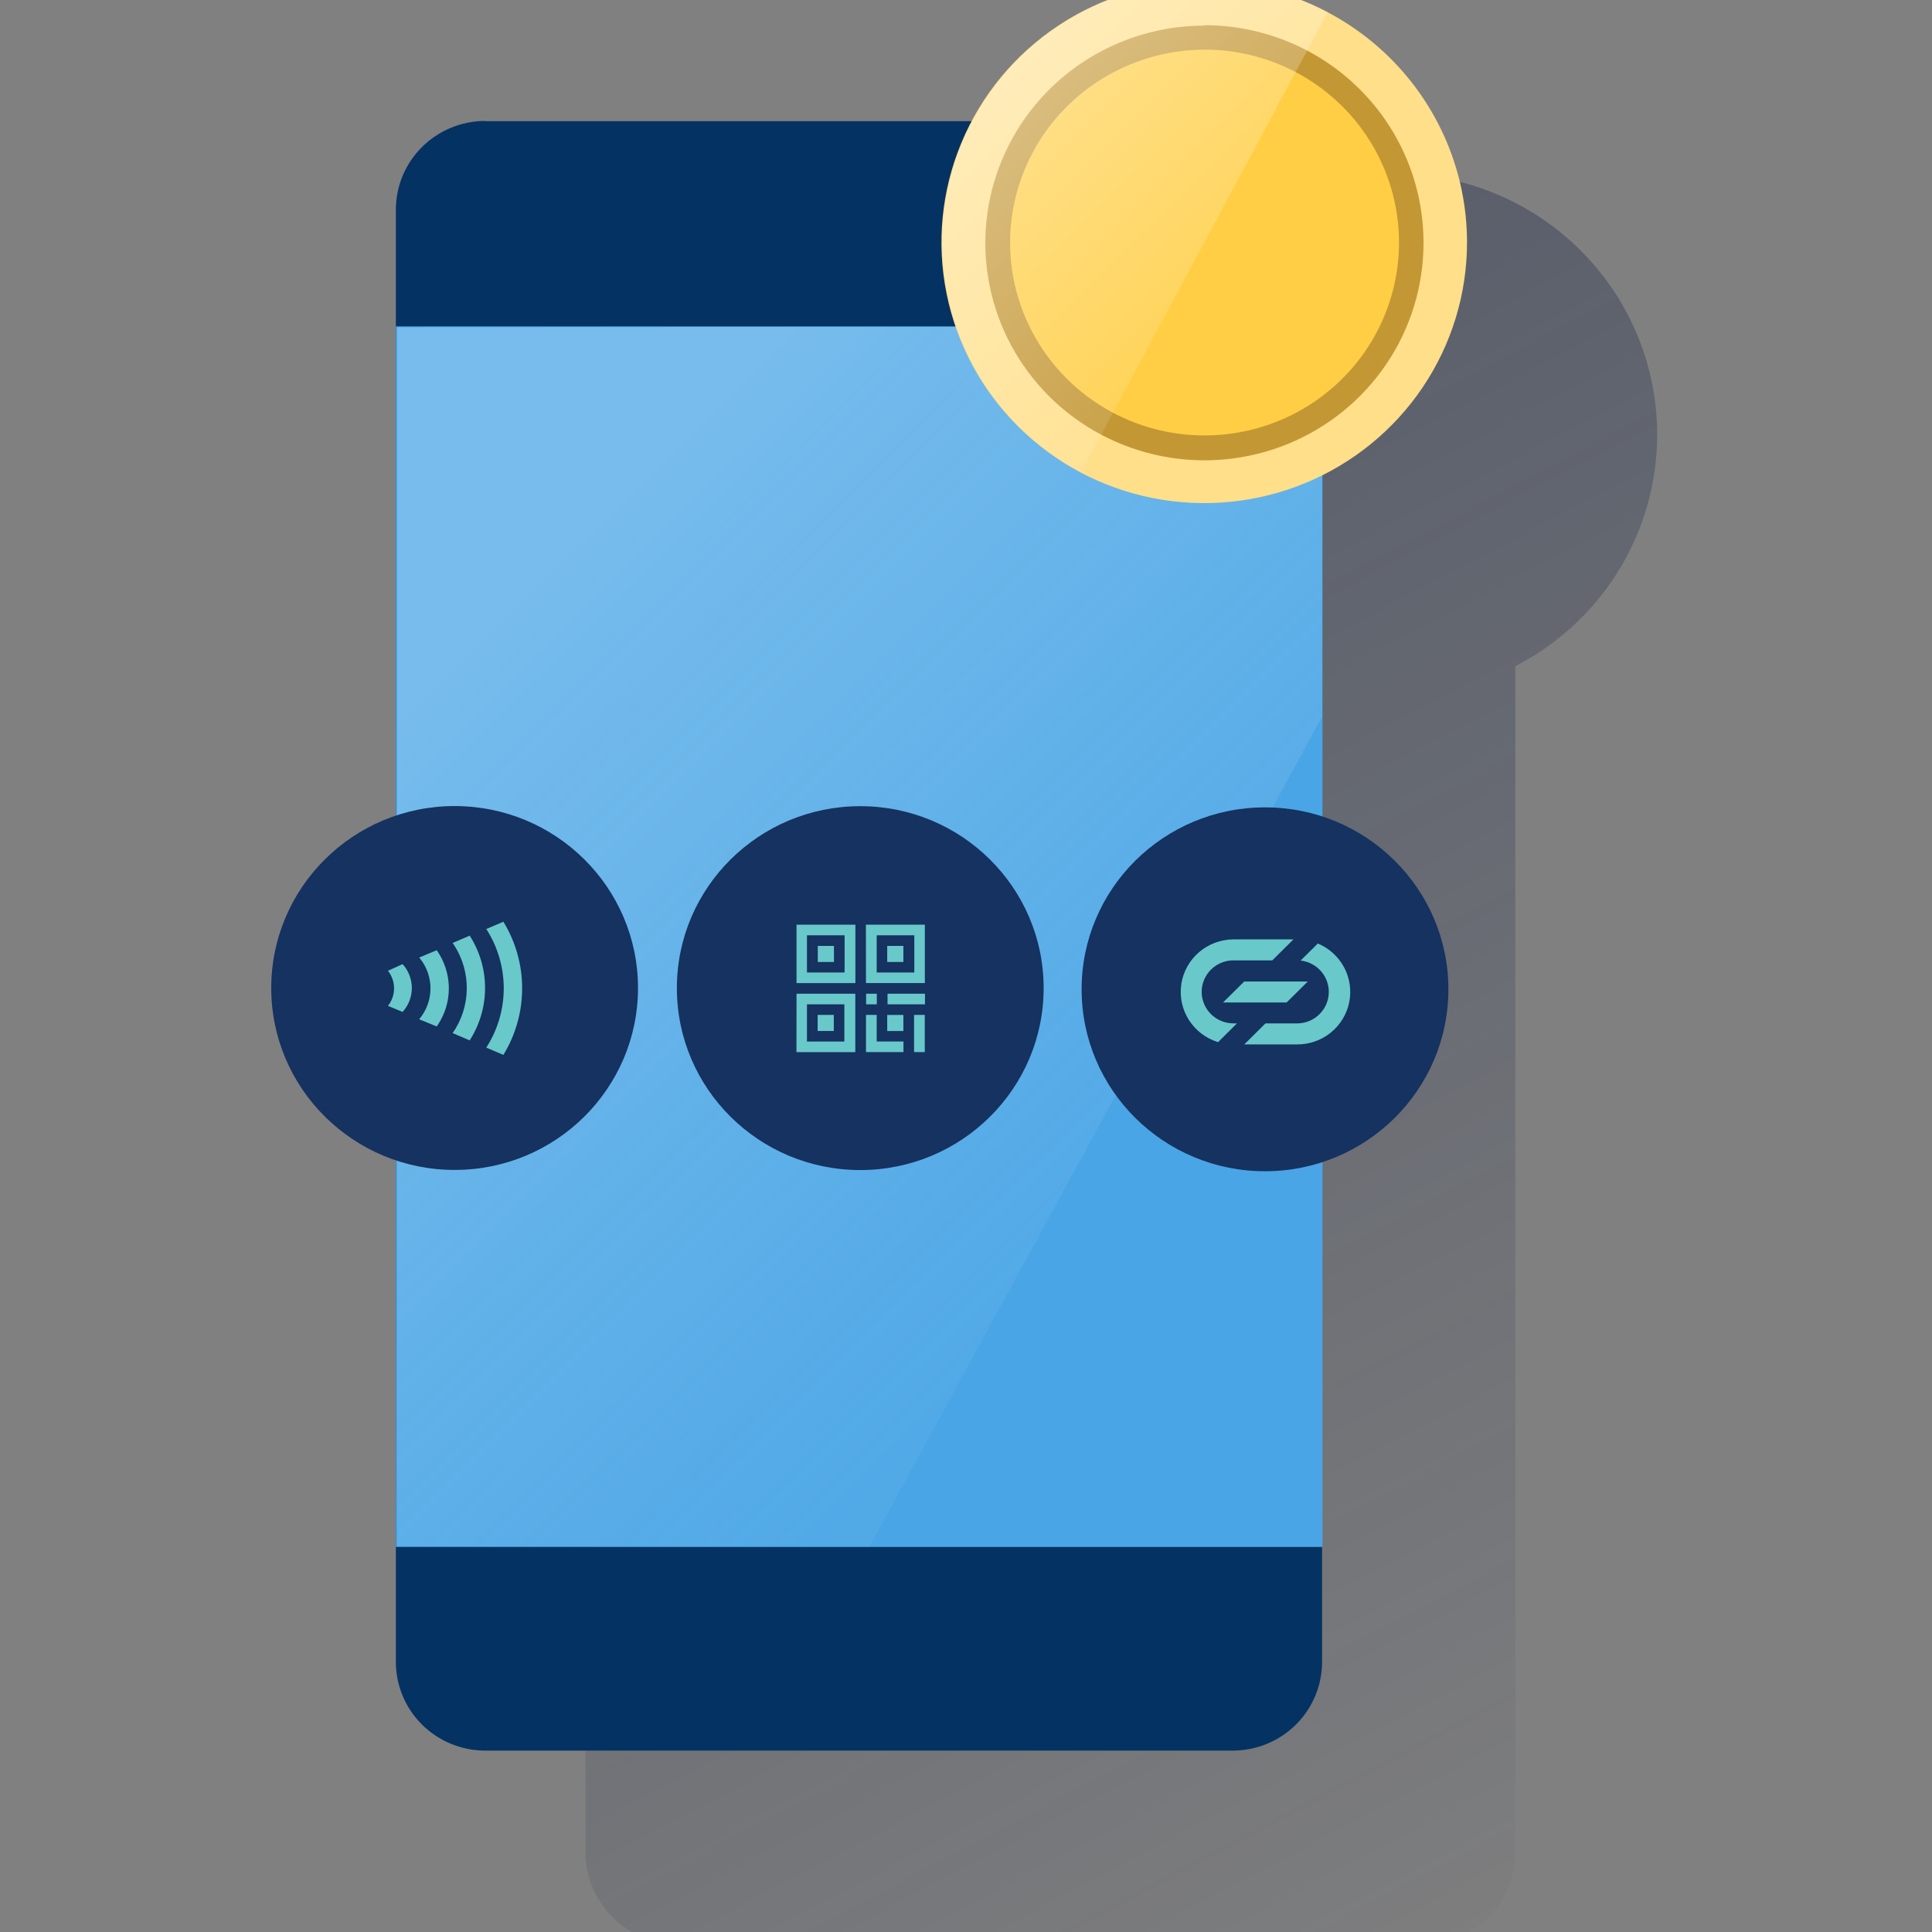
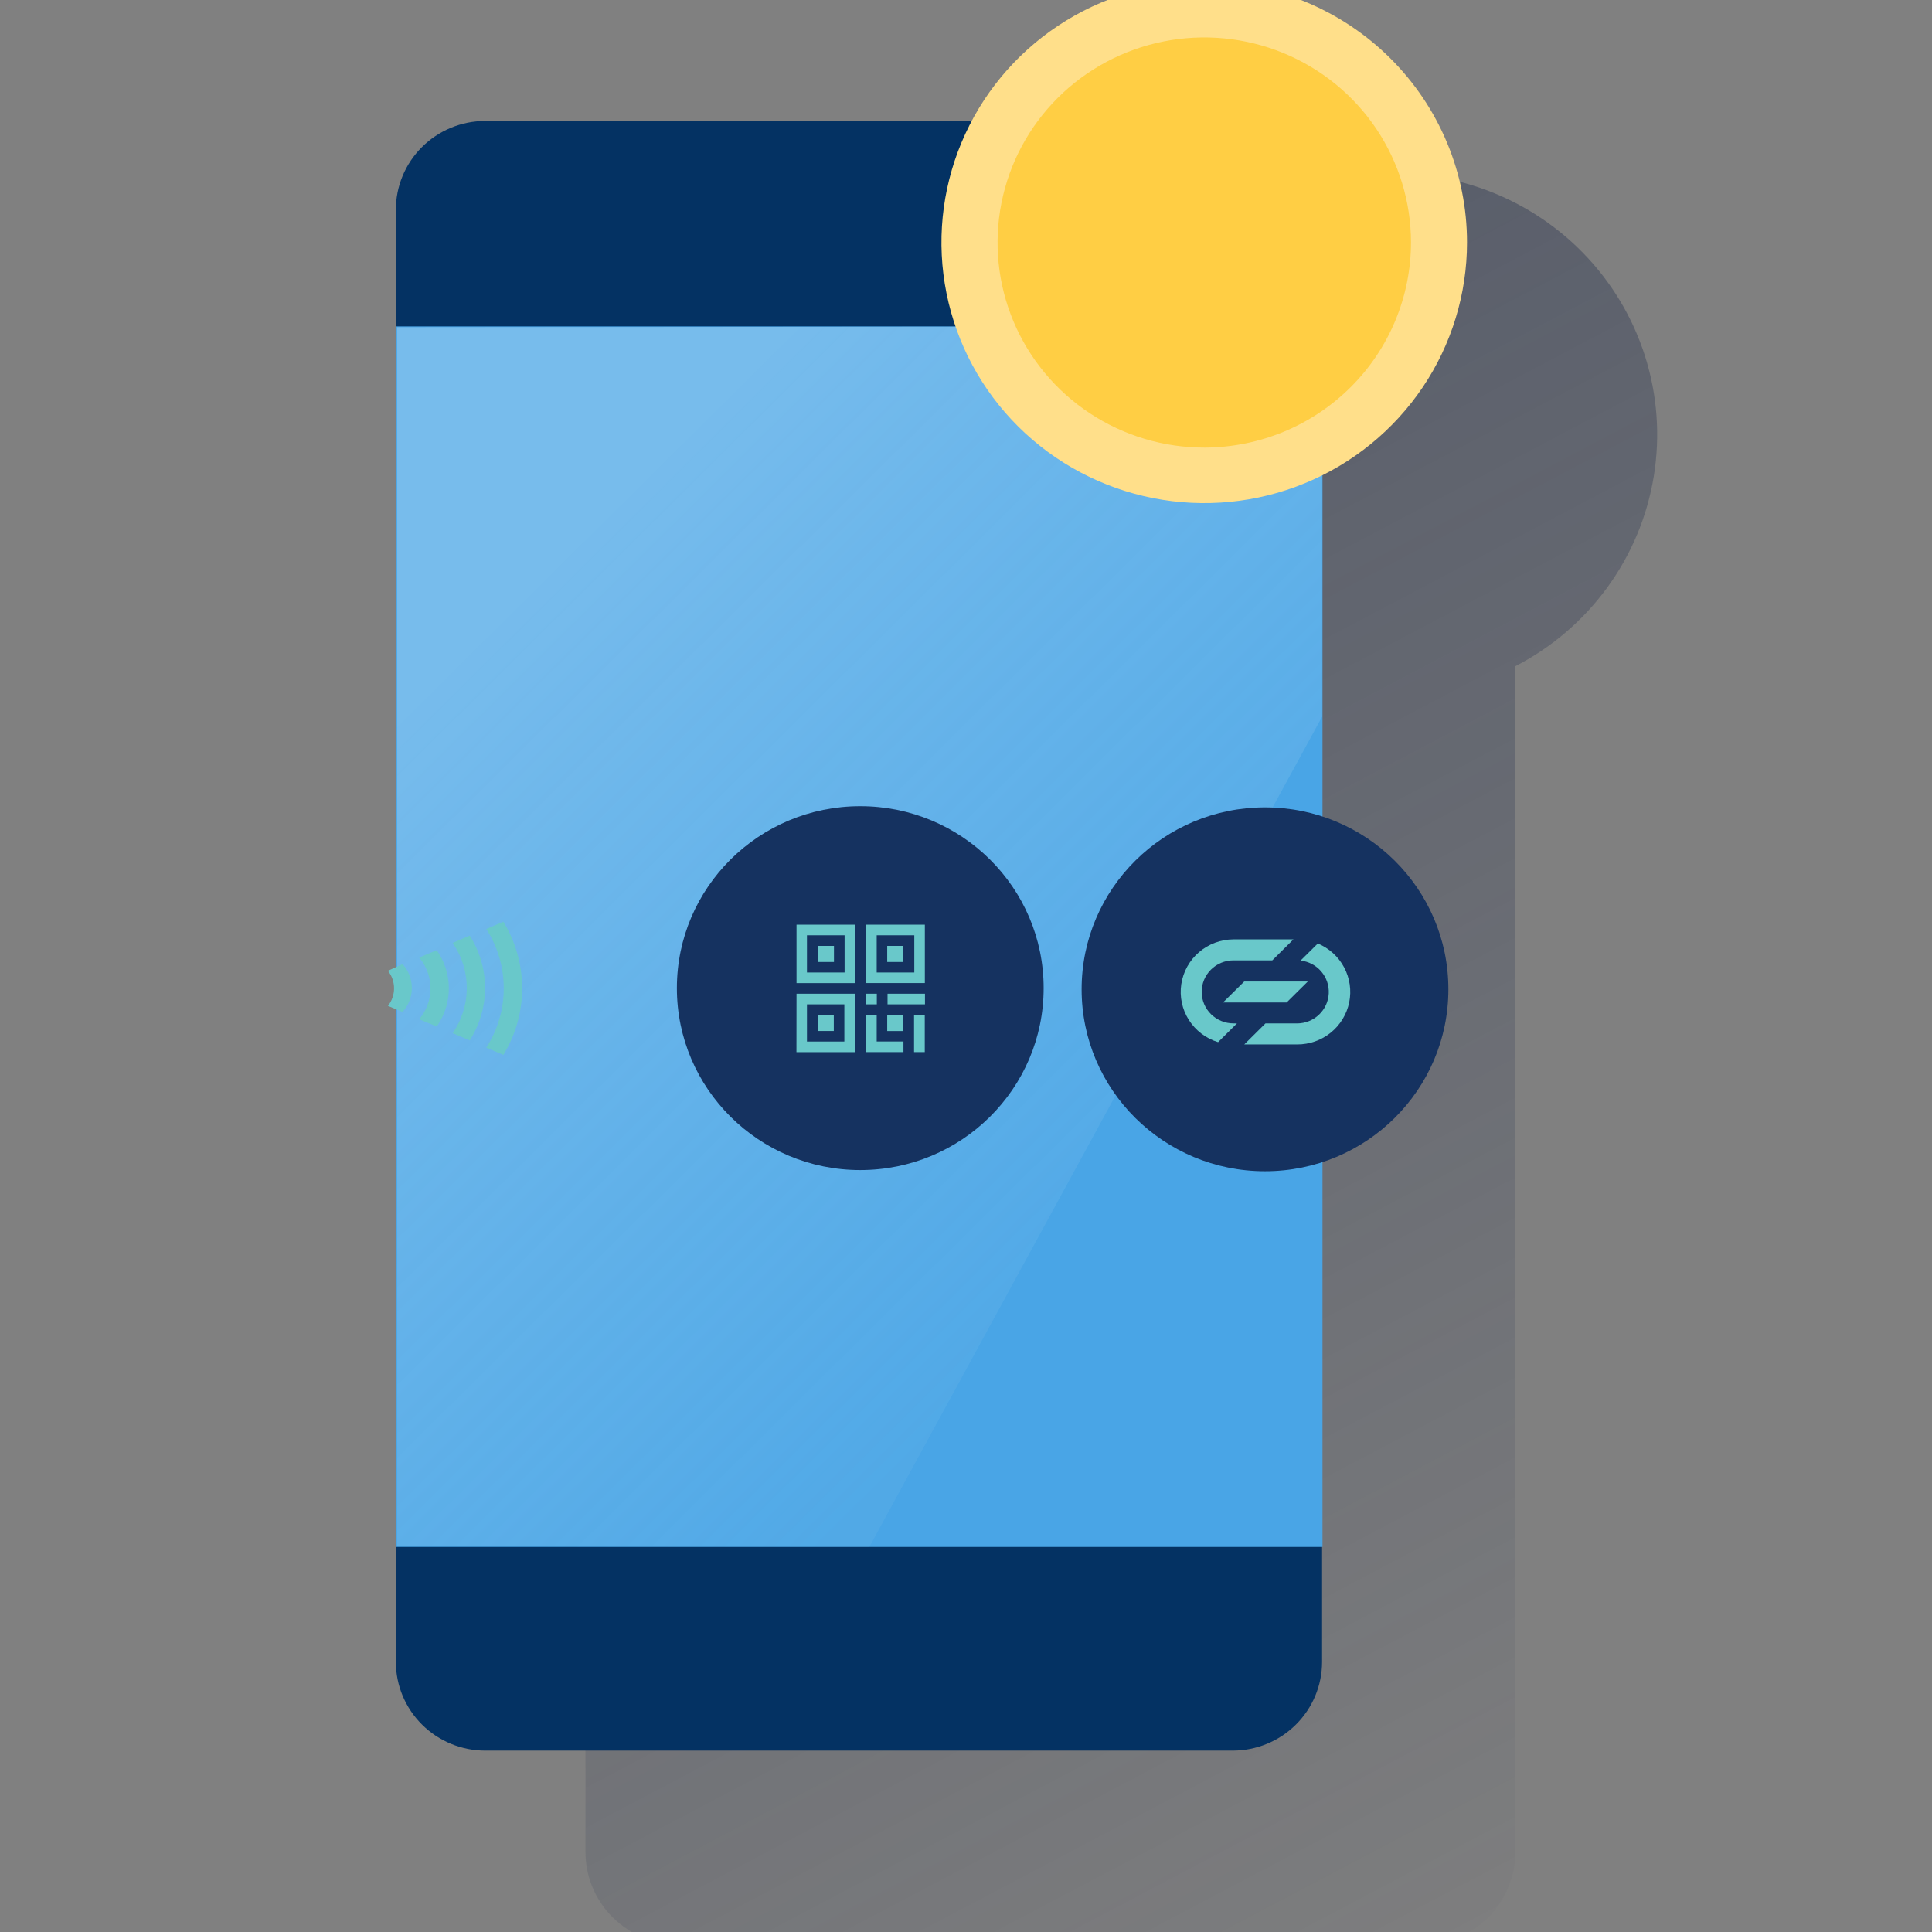
<svg xmlns="http://www.w3.org/2000/svg" width="600" height="600" viewBox="0 0 600 600" fill="none">
  <rect x="0" y="0" width="600" height="600" fill="#808080" stroke="none" />
  <g clip-path="url(#clip0_1590_2228)">
    <path d="M470.603 206.891C481.915 201.062 491.695 192.688 499.162 182.439C506.629 172.19 511.576 160.35 513.607 147.866C515.638 135.381 514.697 122.599 510.858 110.54C507.02 98.481 500.392 87.48 491.503 78.416C482.614 69.352 471.711 62.478 459.665 58.342C447.62 54.205 434.766 52.922 422.132 54.595C409.497 56.268 397.432 60.85 386.902 67.975C376.371 75.1 367.666 84.571 361.484 95.63H210.706C203.047 95.63 195.702 98.648 190.286 104.021C184.871 109.394 181.828 116.681 181.828 124.28V160.615V538.844V575.204C181.828 582.803 184.871 590.09 190.286 595.463C195.702 600.836 203.047 603.854 210.706 603.854H441.726C449.385 603.854 456.73 600.836 462.145 595.463C467.561 590.09 470.603 582.803 470.603 575.204V206.891Z" fill="url(#paint0_linear_1590_2228)" />
    <path d="M150.685 37.625H382.835C390.202 37.635 397.264 40.547 402.467 45.721C407.67 50.895 410.59 57.907 410.583 65.216V516.141C410.576 523.44 407.651 530.438 402.449 535.599C397.246 540.761 390.192 543.663 382.835 543.67H150.685C143.328 543.663 136.274 540.761 131.072 535.599C125.87 530.438 122.944 523.44 122.938 516.141V65.216C122.926 61.596 123.633 58.009 125.019 54.66C126.405 51.311 128.442 48.266 131.014 45.698C133.585 43.13 136.642 41.09 140.009 39.694C143.375 38.298 146.986 37.574 150.635 37.562L150.685 37.625Z" fill="#043263" />
    <path d="M410.708 101.367H122.938V480.418H410.708V101.367Z" fill="#49A5E6" />
    <path opacity="0.5" d="M123.328 101.616V480.169L269.976 480.418L410.597 222.569V101.367L123.328 101.616Z" fill="url(#paint1_linear_1590_2228)" />
-     <path d="M141.186 363.333C172.639 363.333 198.137 338.036 198.137 306.831C198.137 275.625 172.639 250.328 141.186 250.328C109.732 250.328 84.234 275.625 84.234 306.831C84.234 338.036 109.732 363.333 141.186 363.333Z" fill="#153260" />
    <path d="M120.484 301.484C121.711 303.04 122.378 304.959 122.378 306.934C122.378 308.909 121.711 310.828 120.484 312.384L125.029 314.265C126.878 312.227 127.901 309.582 127.901 306.841C127.901 304.099 126.878 301.454 125.029 299.417L120.484 301.484ZM130.152 297.349L135.626 295.094C138.016 298.48 139.327 302.499 139.39 306.631C139.453 310.764 138.264 314.82 135.978 318.276L135.626 318.774L130.177 316.544C132.387 313.925 133.626 310.633 133.688 307.218C133.75 303.802 132.63 300.469 130.516 297.772L130.177 297.374L135.664 295.119L130.152 297.349ZM140.573 292.839L145.871 290.572C148.923 295.33 150.575 300.838 150.642 306.476C150.708 312.114 149.187 317.659 146.248 322.486L145.871 323.096L140.573 320.842C143.37 316.815 144.899 312.054 144.963 307.163C145.028 302.273 143.627 297.474 140.937 293.375L140.573 292.839ZM156.33 286.25C160.143 292.484 162.159 299.636 162.159 306.928C162.159 314.22 160.143 321.372 156.33 327.606L151.019 325.351C154.561 319.849 156.443 313.456 156.443 306.928C156.443 300.399 154.561 294.007 151.019 288.505L156.33 286.25Z" fill="#69C8CA" />
    <path d="M267.162 363.372C298.616 363.372 324.114 338.075 324.114 306.87C324.114 275.664 298.616 250.367 267.162 250.367C235.709 250.367 210.211 275.664 210.211 306.87C210.211 338.075 235.709 363.372 267.162 363.372Z" fill="#153260" />
    <path d="M280.553 293.766V298.749H275.531V293.766H280.553ZM280.553 315.204V320.186H275.531V315.204H280.553ZM262.222 311.903V323.45H250.608V311.903H262.222ZM247.344 326.751H265.624V308.614H247.369L247.344 326.751ZM262.297 290.465V302.012H250.608V290.465H262.297ZM258.945 315.191V320.174H253.923V315.191H258.945ZM247.369 305.313H265.65V287.164H247.369V305.313ZM258.995 293.766V298.749H253.973V293.766H258.995ZM283.943 290.465V302.012H272.266V290.465H283.943ZM287.258 308.614V311.903H275.631V308.614H287.258ZM272.304 308.614V311.903H268.977V308.614H272.304ZM287.195 315.191V326.738H283.868V315.191H287.195ZM272.266 315.191V323.437H280.578V326.738H268.939V315.191H272.266ZM268.939 305.301H287.22V287.164H268.914L268.939 305.301Z" fill="#69C8CA" />
    <path d="M392.858 363.74C424.311 363.74 449.809 338.443 449.809 307.237C449.809 276.031 424.311 250.734 392.858 250.734C361.404 250.734 335.906 276.031 335.906 307.237C335.906 338.443 361.404 363.74 392.858 363.74Z" fill="#153260" />
    <path d="M379.82 311.327H399.57L406.149 304.812H386.412L379.82 311.327Z" fill="#69C8CA" />
    <path d="M373.19 308.04C373.19 305.448 374.227 302.961 376.072 301.126C377.917 299.29 380.421 298.256 383.034 298.249H395.125L401.691 291.734H383.059C379.127 291.751 375.33 293.164 372.358 295.718C369.386 298.273 367.435 301.799 366.858 305.658C366.281 309.517 367.117 313.454 369.213 316.754C371.31 320.054 374.53 322.5 378.288 323.648L384.151 317.818H383.059C380.444 317.818 377.936 316.788 376.085 314.955C374.235 313.122 373.194 310.634 373.19 308.04Z" fill="#69C8CA" />
    <path d="M409.26 293.016L403.912 298.31C406.411 298.59 408.708 299.807 410.334 301.711C411.959 303.616 412.79 306.064 412.657 308.556C412.524 311.048 411.437 313.396 409.618 315.119C407.799 316.843 405.385 317.812 402.87 317.829H393.001L386.422 324.356H402.87C406.668 324.363 410.351 323.065 413.294 320.681C416.236 318.298 418.255 314.977 419.009 311.284C419.762 307.59 419.202 303.752 417.425 300.421C415.648 297.091 412.763 294.474 409.26 293.016Z" fill="#69C8CA" />
    <path d="M455.596 75.28C455.596 91.293 450.809 106.948 441.842 120.263C432.875 133.578 420.129 143.955 405.216 150.084C390.304 156.212 373.895 157.815 358.064 154.691C342.233 151.567 327.692 143.856 316.278 132.532C304.865 121.209 297.092 106.782 293.943 91.076C290.794 75.37 292.41 59.09 298.587 44.295C304.764 29.5 315.224 16.855 328.645 7.958C342.066 -0.939 357.844 -5.688 373.985 -5.688C395.63 -5.688 416.388 2.843 431.693 18.027C446.998 33.212 455.596 53.806 455.596 75.28Z" fill="#FFDF8A" />
    <path d="M374.164 139.005C361.463 139.037 349.038 135.33 338.461 128.354C327.884 121.378 319.63 111.446 314.744 99.815C309.859 88.183 308.56 75.376 311.014 63.012C313.467 50.648 319.562 39.285 328.527 30.359C337.493 21.433 348.925 15.346 361.378 12.868C373.831 10.391 386.745 11.634 398.486 16.44C410.227 21.246 420.267 29.399 427.336 39.868C434.404 50.338 438.184 62.652 438.197 75.253C438.193 92.121 431.453 108.301 419.452 120.25C407.451 132.198 391.166 138.942 374.164 139.005Z" fill="#FFCE44" />
-     <path d="M374.046 15.402C385.991 15.394 397.67 18.901 407.605 25.479C417.541 32.057 425.287 41.411 429.865 52.357C434.442 63.303 435.645 75.35 433.321 86.974C430.997 98.599 425.251 109.278 416.809 117.662C408.367 126.046 397.609 131.758 385.895 134.076C374.18 136.394 362.036 135.213 350.999 130.683C339.961 126.153 330.525 118.477 323.884 108.627C317.244 98.776 313.697 87.193 313.692 75.342C313.718 59.466 320.084 44.247 331.396 33.018C342.708 21.788 358.044 15.463 374.046 15.427M374.046 7.953C360.589 7.953 347.434 11.912 336.245 19.33C325.056 26.747 316.335 37.29 311.186 49.626C306.036 61.961 304.69 75.534 307.316 88.628C309.942 101.722 316.424 113.75 325.94 123.19C335.457 132.629 347.581 139.057 360.78 141.661C373.979 144.264 387.659 142.925 400.091 137.814C412.524 132.703 423.149 124.049 430.623 112.947C438.098 101.845 442.086 88.793 442.084 75.442C442.099 66.568 440.35 57.778 436.937 49.576C433.525 41.373 428.515 33.919 422.196 27.639C415.876 21.358 408.371 16.376 400.109 12.977C391.847 9.578 382.99 7.828 374.046 7.828V7.953Z" fill="#C49735" />
-     <path d="M373.957 -5.687C355.782 -5.635 338.146 0.436 323.843 11.561C309.54 22.687 299.39 38.23 295.001 55.728C290.612 73.226 292.237 91.677 299.616 108.155C306.996 124.633 319.708 138.196 335.738 146.693L412.326 3.792C400.518 -2.452 387.338 -5.708 373.957 -5.687Z" fill="url(#paint2_linear_1590_2228)" />
  </g>
  <defs>
    <linearGradient id="paint0_linear_1590_2228" x1="162.075" y1="1.121" x2="488.497" y2="619.921" gradientUnits="userSpaceOnUse">
      <stop stop-color="#192647" stop-opacity="0.5" offset="0" />
      <stop offset="1" stop-color="#192647" stop-opacity="0" />
    </linearGradient>
    <linearGradient id="paint1_linear_1590_2228" x1="161.448" y1="186.242" x2="354.238" y2="380.564" gradientUnits="userSpaceOnUse">
      <stop stop-color="white" stop-opacity="0.5" offset="0" />
      <stop offset="1" stop-color="#ECF7F8" stop-opacity="0.1" />
    </linearGradient>
    <linearGradient id="paint2_linear_1590_2228" x1="315.135" y1="19.334" x2="389.359" y2="94.135" gradientUnits="userSpaceOnUse">
      <stop stop-color="white" stop-opacity="0.4" offset="0" />
      <stop offset="1" stop-color="white" stop-opacity="0.1" />
    </linearGradient>
    <clipPath id="clip0_1590_2228">
      <rect width="600" height="600" fill="white" />
    </clipPath>
  </defs>
</svg>